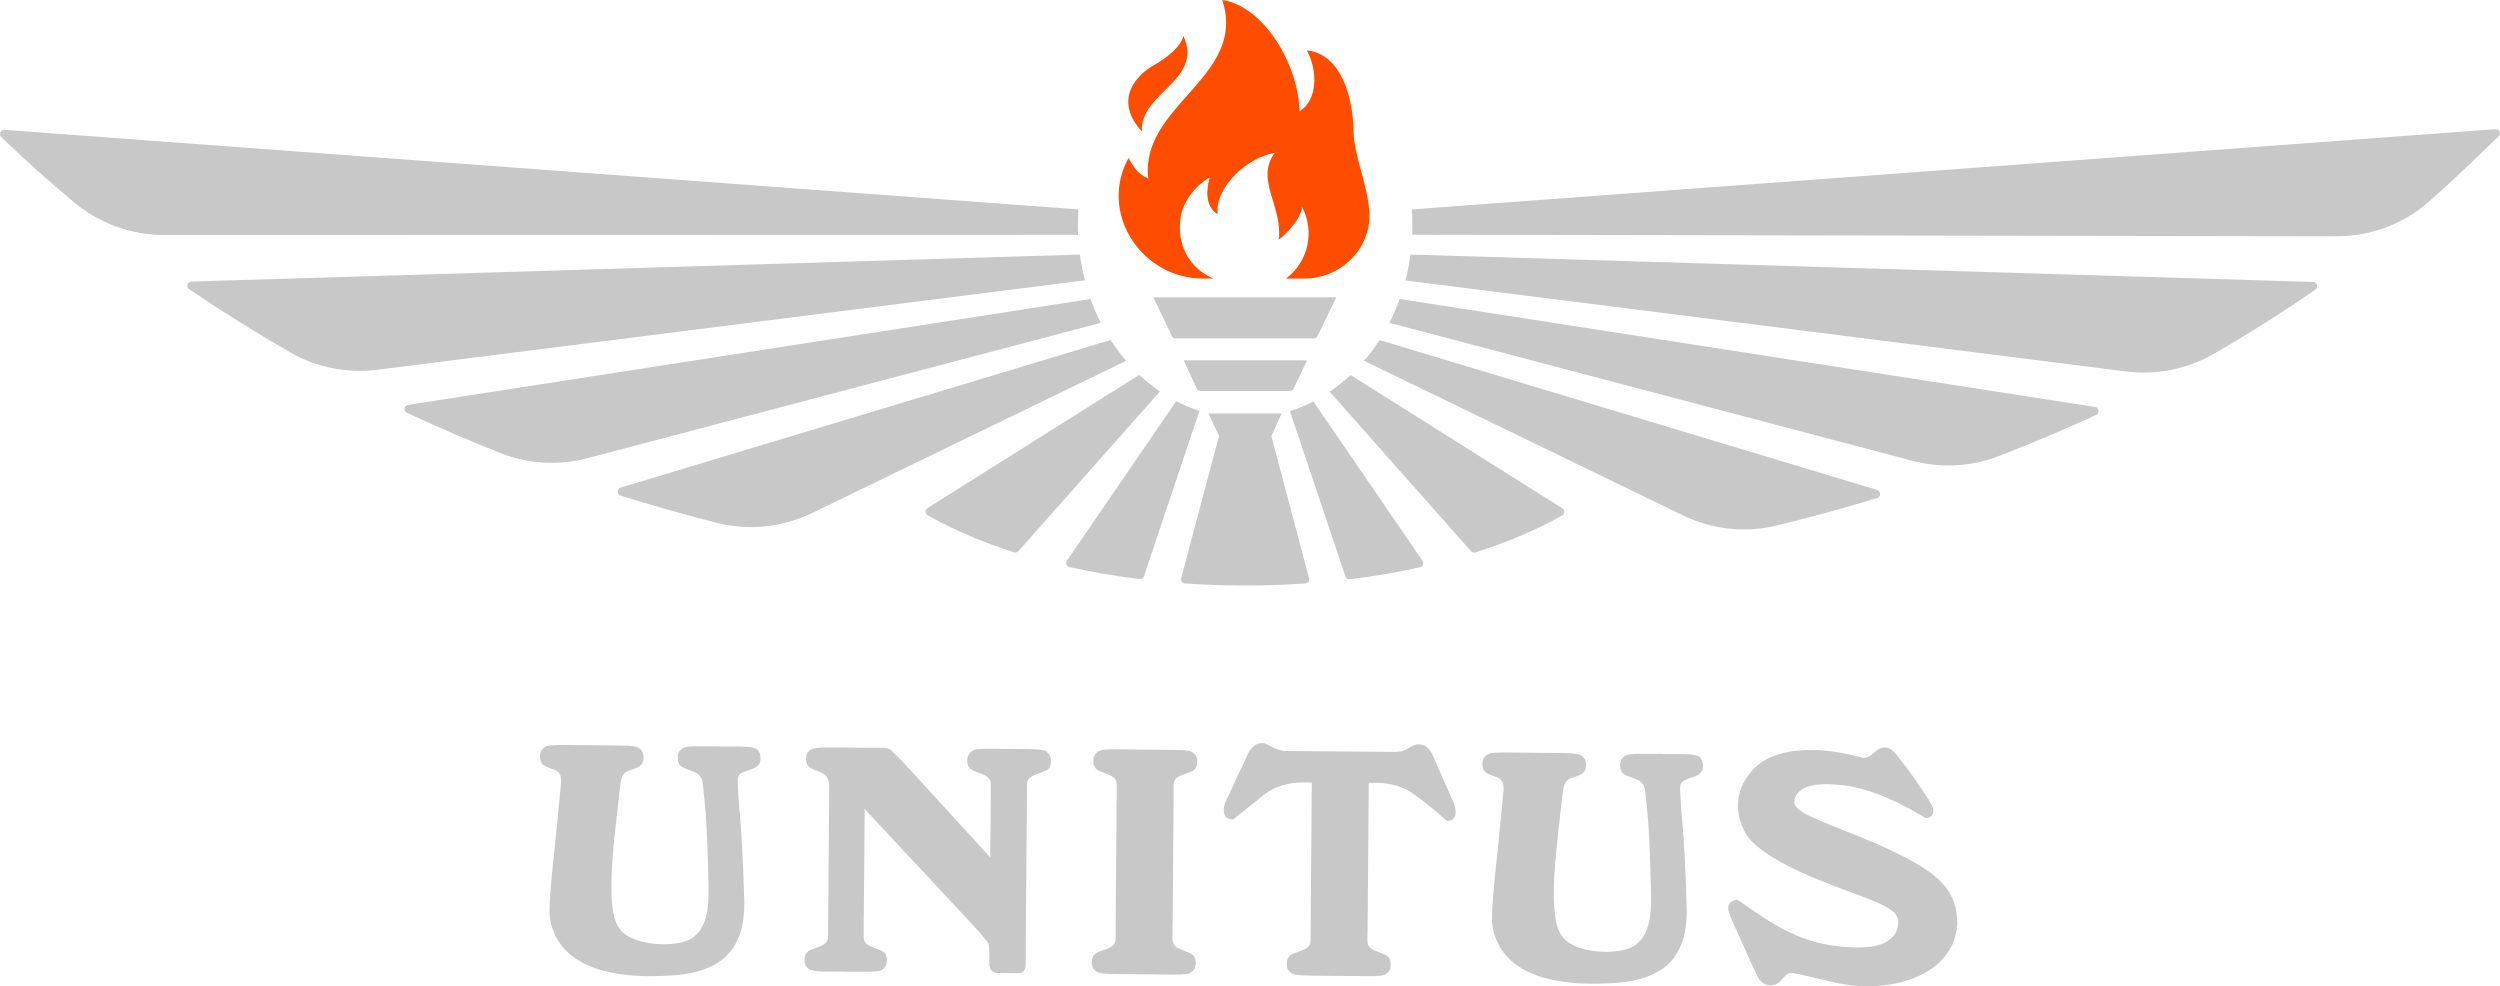
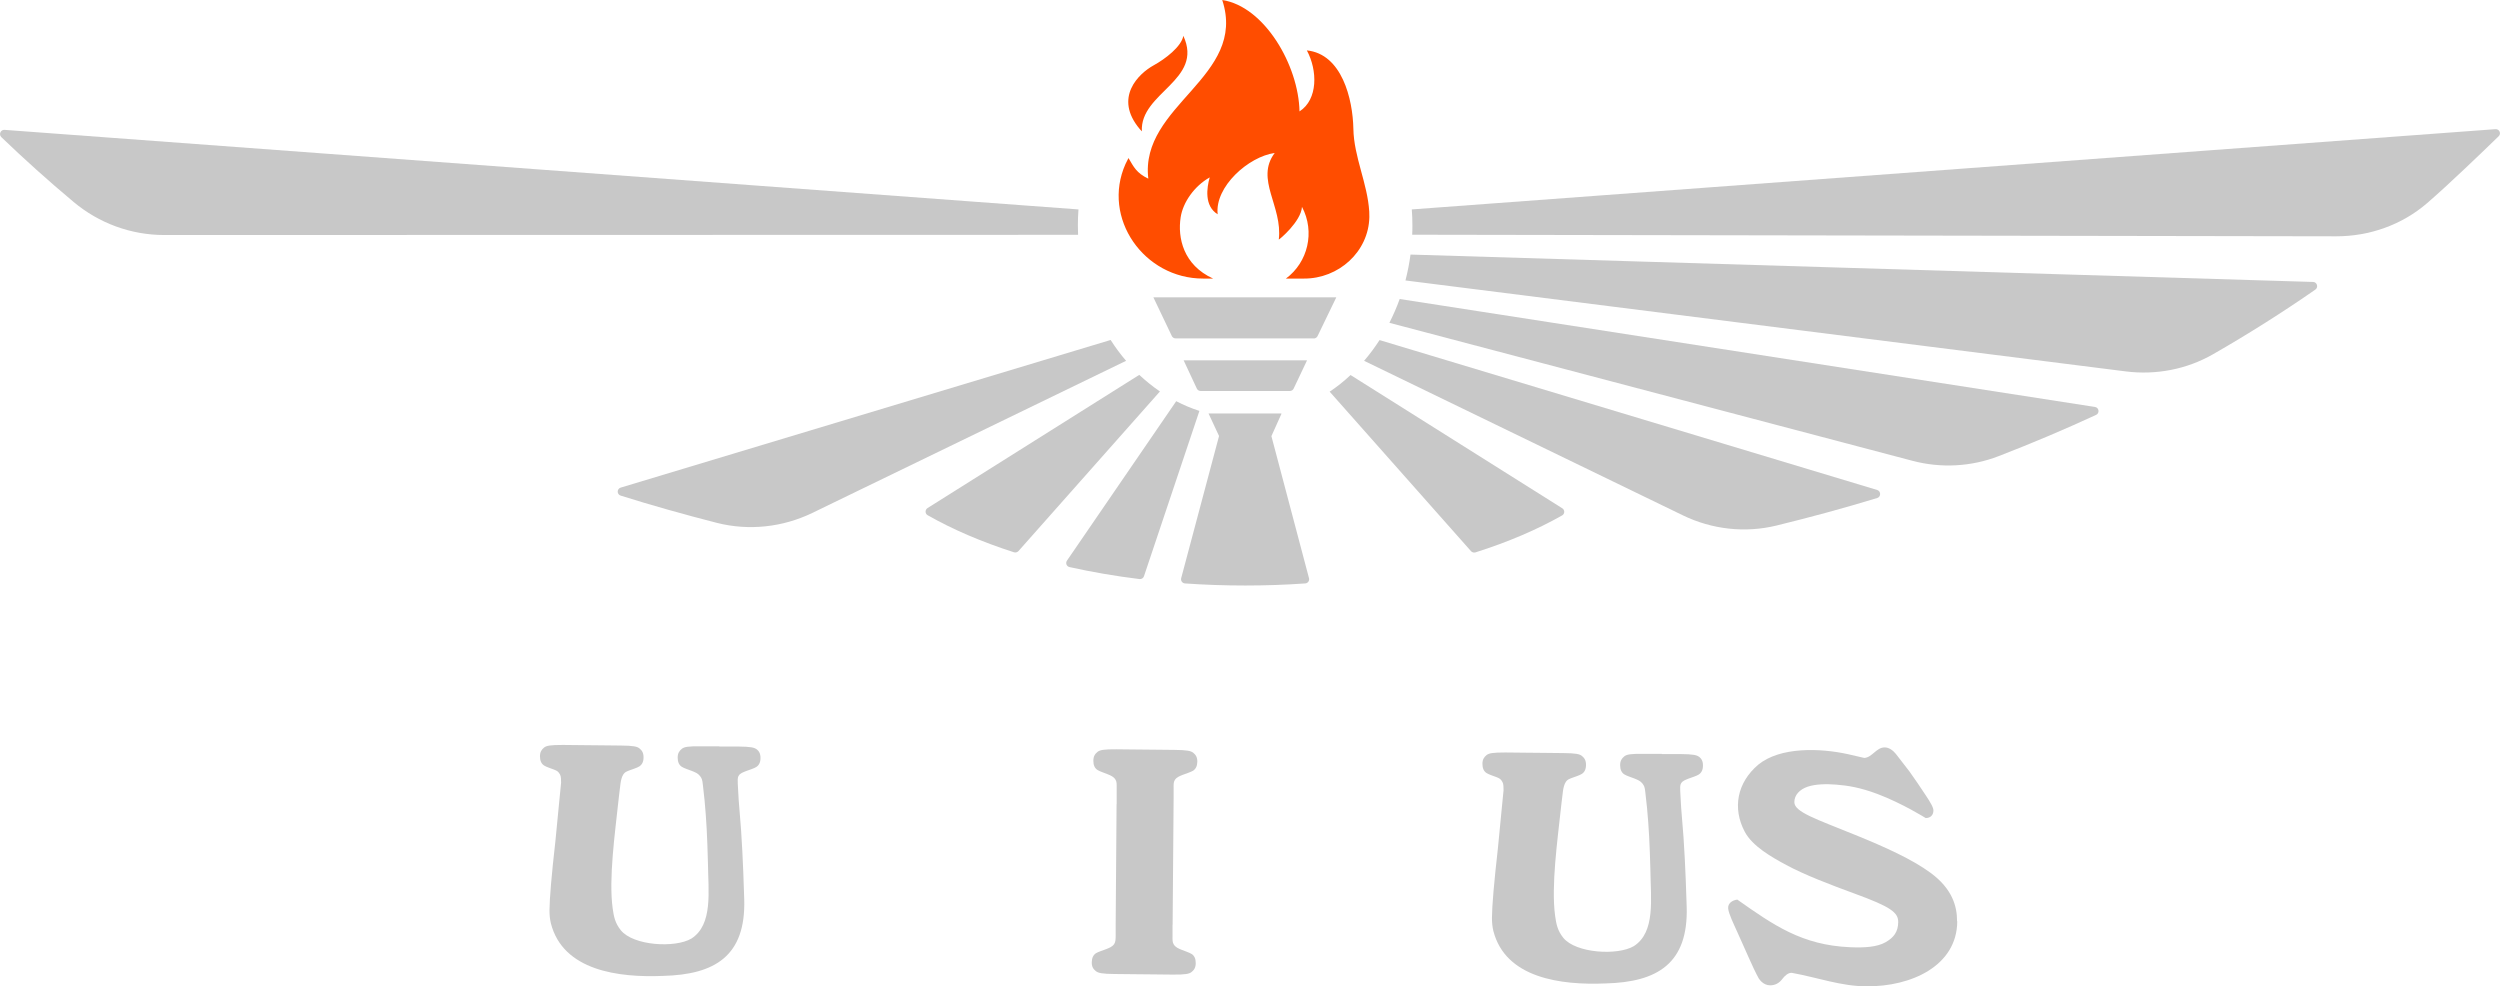
<svg xmlns="http://www.w3.org/2000/svg" id="Layer_2" viewBox="0 0 252 99.39">
  <defs>
    <style>.cls-1{fill:#ff4d00;}.cls-2{fill:#c8c8c8;}</style>
  </defs>
  <g id="Layer_1-2">
-     <path class="cls-2" d="m105.56,75.81c-.24-.2-.63-.29-1.9-.3l-1.91-.02h0s-1.91-.02-1.91-.02c-1.27-.01-1.67.07-1.91.27-.26.21-.42.45-.43.9s.14.75.41.93c.22.15.78.33,1.03.43.32.13.6.24.8.53.16.23.13.5.13.8v.48s0,0,0,0l-.05,6.62h0s-8.98-9.82-8.98-9.82l-.77-.75c-.18-.2-.35-.33-.52-.39-.04-.01-.09-.03-.13-.04-.14-.03-.3-.05-.49-.05l-5.4-.04c-.24,0-.45,0-.65.01-.29.01-.54.04-.74.08-.2.04-.35.09-.46.16-.28.18-.43.49-.43.94s.19.77.57.95l1.01.41c.29.14.49.33.6.58.11.25.16.47.16.68l-.11,13.32h0s-.01,1.67-.01,1.67c0,.29.02.57-.14.79-.2.28-.47.38-.79.51-.24.1-.79.26-1.02.41-.27.18-.42.46-.42.91s.15.69.4.89c.23.19.62.28,1.87.29h1.87s0,.01,0,.01h1.87c1.25.02,1.64-.06,1.87-.25.26-.2.41-.45.42-.89s-.14-.73-.41-.91c-.22-.15-.77-.32-1.01-.42-.32-.13-.59-.24-.79-.52-.15-.22-.13-.5-.13-.79v-1.67s.01,0,.01,0l.09-10.95,11.49,12.32.94,1.16c.09.16.13.44.13.85v1.35s0,.07.01.11c.02.1.05.19.08.27,0,0,0,.02.01.02.05.1.11.18.18.24.16.14.35.21.57.21l2.06.02c.19,0,.35-.04.47-.13.19-.13.28-.37.28-.71l.13-16.19h0s.01-1.7.01-1.7c0-.3-.02-.58.14-.8.2-.28.48-.39.81-.52.25-.1.81-.27,1.03-.41.28-.18.42-.47.43-.92s-.15-.7-.41-.91Z" />
    <path class="cls-2" d="m76.28,75.54c-.23-.19-.62-.28-1.88-.29h-1.89s0-.02,0-.02h-1.89c-1.26-.02-1.65.06-1.89.25-.26.21-.42.45-.42.89s.14.74.41.92c.22.15.77.32,1.02.42.32.13.61.24.82.51.19.25.23.38.28.81.04.39.16,1.44.18,1.63.19,2.04.27,3.62.34,6.29.03,2.89.53,6.25-1.67,7.66-1.64.97-5.85.72-7.11-.84-.59-.73-.71-1.41-.82-2.19-.42-3.02.25-7.73.56-10.68,0,0,.16-1.44.23-1.94.04-.29.13-.68.29-.91.15-.22.27-.26.59-.39.25-.1.8-.26,1.02-.41.27-.18.42-.46.42-.91s-.15-.69-.41-.9c-.23-.19-.62-.28-1.88-.29l-1.89-.02-2.06-.02-1.89-.02c-1.26,0-1.65.07-1.89.26-.26.21-.42.45-.42.89s.14.74.41.92c.22.15.77.32,1.02.42.32.13.42.19.59.49.11.19.11.53.11.83l-.19,1.93h0c-.16,1.67-.38,3.92-.38,3.92-.39,3.45-.59,5.78-.6,7,0,.46.04.9.14,1.32,1.22,4.78,6.83,5.49,11.31,5.3,5.23-.13,8.35-2.01,8.18-7.72-.03-.92-.12-4.1-.32-7.01-.05-.71-.16-1.91-.24-3.02l-.09-1.61c0-.3-.05-.6.1-.83.15-.24.43-.33.75-.46.25-.1.8-.26,1.02-.41.27-.18.42-.46.42-.91s-.15-.69-.41-.9Z" />
    <path class="cls-2" d="m197.27,92.85c.01-1.47-.47-3.26-2.67-4.87-1.85-1.36-4.56-2.59-7.62-3.83-3.93-1.6-6.12-2.3-6.11-3.3,0-.71.54-1.28,1.34-1.55s1.91-.29,2.87-.21c1.16.09,2.4.28,4.16.94,2.54.96,4.87,2.43,4.87,2.43.49,0,.77-.31.78-.75,0-.32-.28-.8-.82-1.61-.39-.59-1.18-1.77-1.6-2.34-.14-.19-1.2-1.55-1.37-1.77-.28-.35-.7-.66-1.14-.65-.82,0-1.26,1.02-2.04,1.06-.37-.09-1.29-.3-1.65-.38-2.83-.62-6.82-.75-9.04,1.06-2.13,1.81-2.62,4.38-1.36,6.76.78,1.47,2.72,2.56,4.18,3.35,1.85,1,4.5,2.01,6.93,2.9,3.58,1.31,4.37,1.88,4.36,2.86s-.45,1.56-1.28,2.03-2.08.57-3.58.5c-4.84-.21-7.68-2.21-11.36-4.8-.5.06-.97.37-.92.9s.58,1.61.87,2.26c.3.69.89,1.96,1.19,2.66s.81,1.76,1.03,2.14c.08.11.16.21.24.29,0,0,0,0,0,0,.25.24.55.39.9.39.5,0,.9-.21,1.22-.63.24-.32.58-.64.95-.63,2.65.48,4.99,1.36,7.55,1.36,4.47.04,9.11-2.04,9.14-6.54Z" />
    <path class="cls-2" d="m120.13,96.17c-.22-.15-.77-.32-1.02-.43-.32-.13-.6-.24-.79-.53-.15-.23-.13-.5-.13-.8v-1.2s.01,0,.01,0l.1-12.67v-1.13c0-.3-.02-.57.13-.8.2-.28.48-.38.8-.51.25-.1.8-.27,1.03-.41.27-.18.42-.46.43-.91,0-.45-.15-.69-.41-.9-.24-.19-.63-.28-1.89-.29l-1.9-.02-2.07-.02-1.9-.02c-1.26-.01-1.65.07-1.89.26-.26.21-.42.45-.42.9s.14.74.41.92c.22.15.77.32,1.02.43.32.13.6.24.79.53.15.23.13.5.13.8v1.69s-.01,0-.01,0l-.09,12.1v1.2c-.01.3,0,.57-.15.8-.2.28-.48.38-.8.51-.25.1-.8.27-1.03.41-.27.18-.42.46-.43.91s.15.69.41.9c.24.19.63.28,1.89.29l1.9.02,2.07.02,1.9.02c1.26.01,1.65-.07,1.89-.26.26-.21.42-.45.42-.9s-.14-.74-.41-.92Z" />
-     <path class="cls-2" d="m146.44,80.72l-2.09-4.75c-.17-.27-.32-.48-.47-.62-.05-.05-.1-.09-.15-.12-.1-.07-.21-.12-.35-.15-.14-.03-.3-.05-.48-.05-.23,0-.54.13-.93.38-.4.26-.81.38-1.24.38l-11.27-.09c-.26-.03-.53-.11-.81-.21-.13-.05-.26-.1-.4-.17-.27-.16-.49-.27-.66-.34-.12-.05-.22-.08-.29-.08-.12,0-.22.01-.32.03-.22.04-.4.12-.56.25-.23.19-.41.41-.55.65l-2.2,4.71c-.21.4-.31.77-.31,1.11,0,.63.31.95.94.95l3.23-2.58c1.09-.78,2.37-1.16,3.86-1.15h.84s-.11,13.96-.11,13.96h0s-.01,1.69-.01,1.69c0,.3.02.57-.14.8-.2.28-.48.38-.8.51-.25.1-.8.27-1.03.41-.27.18-.42.46-.43.91s.15.69.41.9c.24.19.63.28,1.89.29l1.9.02,2.07.02,1.9.02c1.26.01,1.65-.07,1.89-.26.26-.21.42-.45.42-.9s-.14-.74-.41-.92c-.22-.15-.77-.32-1.02-.43-.32-.13-.6-.24-.79-.53-.15-.23-.13-.5-.13-.8l.02-1.2.11-14.45h.84c1.42.02,2.65.39,3.69,1.13,1.04.74,2.15,1.64,3.34,2.71.59,0,.88-.29.89-.87,0-.34-.1-.73-.29-1.18Z" />
    <path class="cls-2" d="m171.28,76.3c-.23-.19-.62-.28-1.88-.29h-1.89s0-.02,0-.02h-1.89c-1.26-.02-1.65.06-1.89.25-.26.21-.42.45-.42.89s.14.74.41.92c.22.15.77.32,1.02.42.32.13.61.24.82.51.19.25.23.38.28.81.04.39.16,1.44.18,1.63.19,2.04.27,3.62.34,6.29.03,2.89.53,6.25-1.67,7.66-1.64.97-5.85.72-7.11-.84-.59-.73-.71-1.41-.82-2.19-.42-3.02.25-7.73.56-10.68,0,0,.16-1.44.23-1.94.04-.29.13-.68.29-.91.15-.22.27-.26.59-.39.25-.1.8-.26,1.02-.41.27-.18.42-.46.42-.91s-.15-.69-.41-.9c-.23-.19-.62-.28-1.88-.29l-1.89-.02-2.06-.02-1.89-.02c-1.26,0-1.65.07-1.89.26-.26.21-.42.45-.42.89s.14.74.41.92c.22.15.77.32,1.02.42.32.13.42.19.59.49.11.19.11.53.11.83l-.19,1.93h0c-.16,1.67-.38,3.92-.38,3.92-.39,3.45-.59,5.78-.6,7,0,.46.04.9.14,1.32,1.22,4.78,6.83,5.49,11.31,5.3,5.23-.13,8.35-2.01,8.18-7.72-.03-.92-.12-4.1-.32-7.01-.05-.71-.16-1.91-.24-3.02l-.09-1.61c0-.3-.05-.6.1-.83.15-.24.43-.33.75-.46.25-.1.8-.26,1.02-.41.27-.18.42-.46.42-.91s-.15-.69-.41-.9Z" />
    <path class="cls-2" d="m132.43,34.11h-13.93c-.16,0-.31-.09-.38-.24l-1.86-3.9h18.44l-1.89,3.91c-.07.14-.22.24-.38.24Z" />
    <path class="cls-2" d="m130.02,39.41h-9c-.16,0-.31-.09-.38-.24l-1.33-2.85h12.44l-1.35,2.85c-.07.15-.22.24-.38.24Z" />
    <path class="cls-2" d="m114.85,37.78l-21.35,13.43c-.27.17-.27.56,0,.72,2.51,1.43,5.44,2.69,8.71,3.74.16.05.34,0,.45-.12l14.26-16.09c-.73-.5-1.42-1.06-2.08-1.67Z" />
    <path class="cls-2" d="m118.57,40.43l-11.02,16.08c-.17.25-.04.58.25.65,2.25.5,4.61.91,7.06,1.21.2.02.39-.09.45-.28l5.59-16.67c-.81-.26-1.59-.59-2.34-.98Z" />
    <path class="cls-2" d="m128.15,43.98l1.03-2.29s-.03,0-.05.01l.03-.02h-7.32.02s-.02,0-.04,0l1.06,2.27-3.82,14.34c-.06.25.12.5.38.52,1.98.14,4.01.21,6.08.21s4.07-.07,6.05-.21c.26-.02.44-.26.38-.52l-3.79-14.32Z" />
-     <path class="cls-2" d="m109.92,30.14l-68.78,10.67c-.41.06-.5.63-.12.8,3.05,1.42,6.19,2.78,9.45,4.07,2.79,1.1,5.87,1.27,8.77.5l51.72-13.64c-.39-.77-.74-1.57-1.04-2.4Z" />
    <path class="cls-2" d="m108.65,22.72c0-.54.02-1.08.06-1.61L.46,13.09c-.39-.03-.61.45-.33.73,2.3,2.21,4.72,4.39,7.28,6.53,2.56,2.15,5.79,3.34,9.14,3.34l92.12-.02c-.01-.31-.02-.63-.02-.94Z" />
-     <path class="cls-2" d="m108.84,25.66l-89.54,2.72c-.41.01-.57.54-.23.77,3.25,2.21,6.66,4.35,10.24,6.4,2.64,1.51,5.72,2.1,8.75,1.72l71.3-9.01c-.22-.85-.39-1.72-.51-2.61Z" />
    <path class="cls-2" d="m111.95,34.27l-49.38,14.88c-.4.12-.41.69,0,.81,3.15.99,6.39,1.9,9.71,2.75,3.21.81,6.61.44,9.59-1l31.64-15.34c-.56-.65-1.08-1.35-1.55-2.09Z" />
    <path class="cls-2" d="m233.15,28.42l-90.97-2.76c-.12.89-.29,1.76-.51,2.61l72.63,9.17c3.03.38,6.12-.21,8.77-1.73,3.61-2.07,7.05-4.25,10.32-6.52.33-.23.17-.76-.23-.77Z" />
    <path class="cls-2" d="m142.31,21.11c.04.53.06,1.07.06,1.61,0,.32,0,.63-.02.94l93.15.16c3.35,0,6.61-1.15,9.15-3.34,2.08-1.79,5.63-5.2,7.22-6.75.28-.27.06-.74-.33-.71l-109.24,8.09Z" />
-     <path class="cls-2" d="m132.38,40.47c-.76.39-1.54.72-2.35.98l5.59,16.66c.06.19.25.31.45.28,2.45-.3,4.82-.71,7.07-1.21.29-.06.42-.4.25-.65l-11-16.06Z" />
    <path class="cls-2" d="m211.17,41.02l-70.08-10.88c-.3.83-.65,1.63-1.04,2.4l52.73,13.91c2.87.76,5.91.6,8.68-.47,3.39-1.31,6.67-2.7,9.83-4.16.38-.18.29-.74-.12-.8Z" />
    <path class="cls-2" d="m136.13,37.81c-.66.62-1.36,1.18-2.1,1.67l14.25,16.08c.11.12.29.17.45.12,3.28-1.04,6.22-2.3,8.74-3.73.27-.16.28-.55,0-.72l-21.34-13.43Z" />
    <path class="cls-2" d="m189.22,49.39l-50.16-15.11c-.48.74-1,1.44-1.56,2.09l32.12,15.57c2.94,1.43,6.29,1.81,9.47,1.03,3.47-.85,6.85-1.77,10.13-2.77.4-.12.39-.69,0-.81Z" />
    <path class="cls-1" d="m116.28,6.59c1.17-.64,2.82-1.9,3-2.98,2.08,4.49-4.39,5.71-4.18,9.63-.07-.08-.14-.15-.21-.23-2.67-3.17-.1-5.6,1.39-6.42Zm21.74,14.74c-.17-2.84-1.55-5.51-1.6-8.35-.06-3.01-1.16-7.54-4.69-7.9,1.08,2,1.14,4.94-.74,6.15-.09-4.64-3.53-10.58-7.79-11.23,2.56,7.78-8.34,10.58-7.45,18.01-1.21-.58-1.47-1.19-2-2.08-.11.2-.21.4-.3.6-2.43,5.45,1.87,11.56,7.83,11.55.33,0,.67,0,1,0-3.01-1.37-3.59-4.12-3.27-6.18.23-1.5,1.37-3.14,2.93-4.02-.3,1.03-.57,2.88.8,3.72-.31-2.78,3.12-5.82,5.75-6.18-2,2.65.82,5.38.41,8.73.05.01,2.24-1.81,2.34-3.3,1.34,2.53.59,5.6-1.62,7.23.62,0,1.23,0,1.81,0,3.5.02,6.53-2.7,6.6-6.2,0-.18,0-.36-.01-.54Z" />
  </g>
</svg>